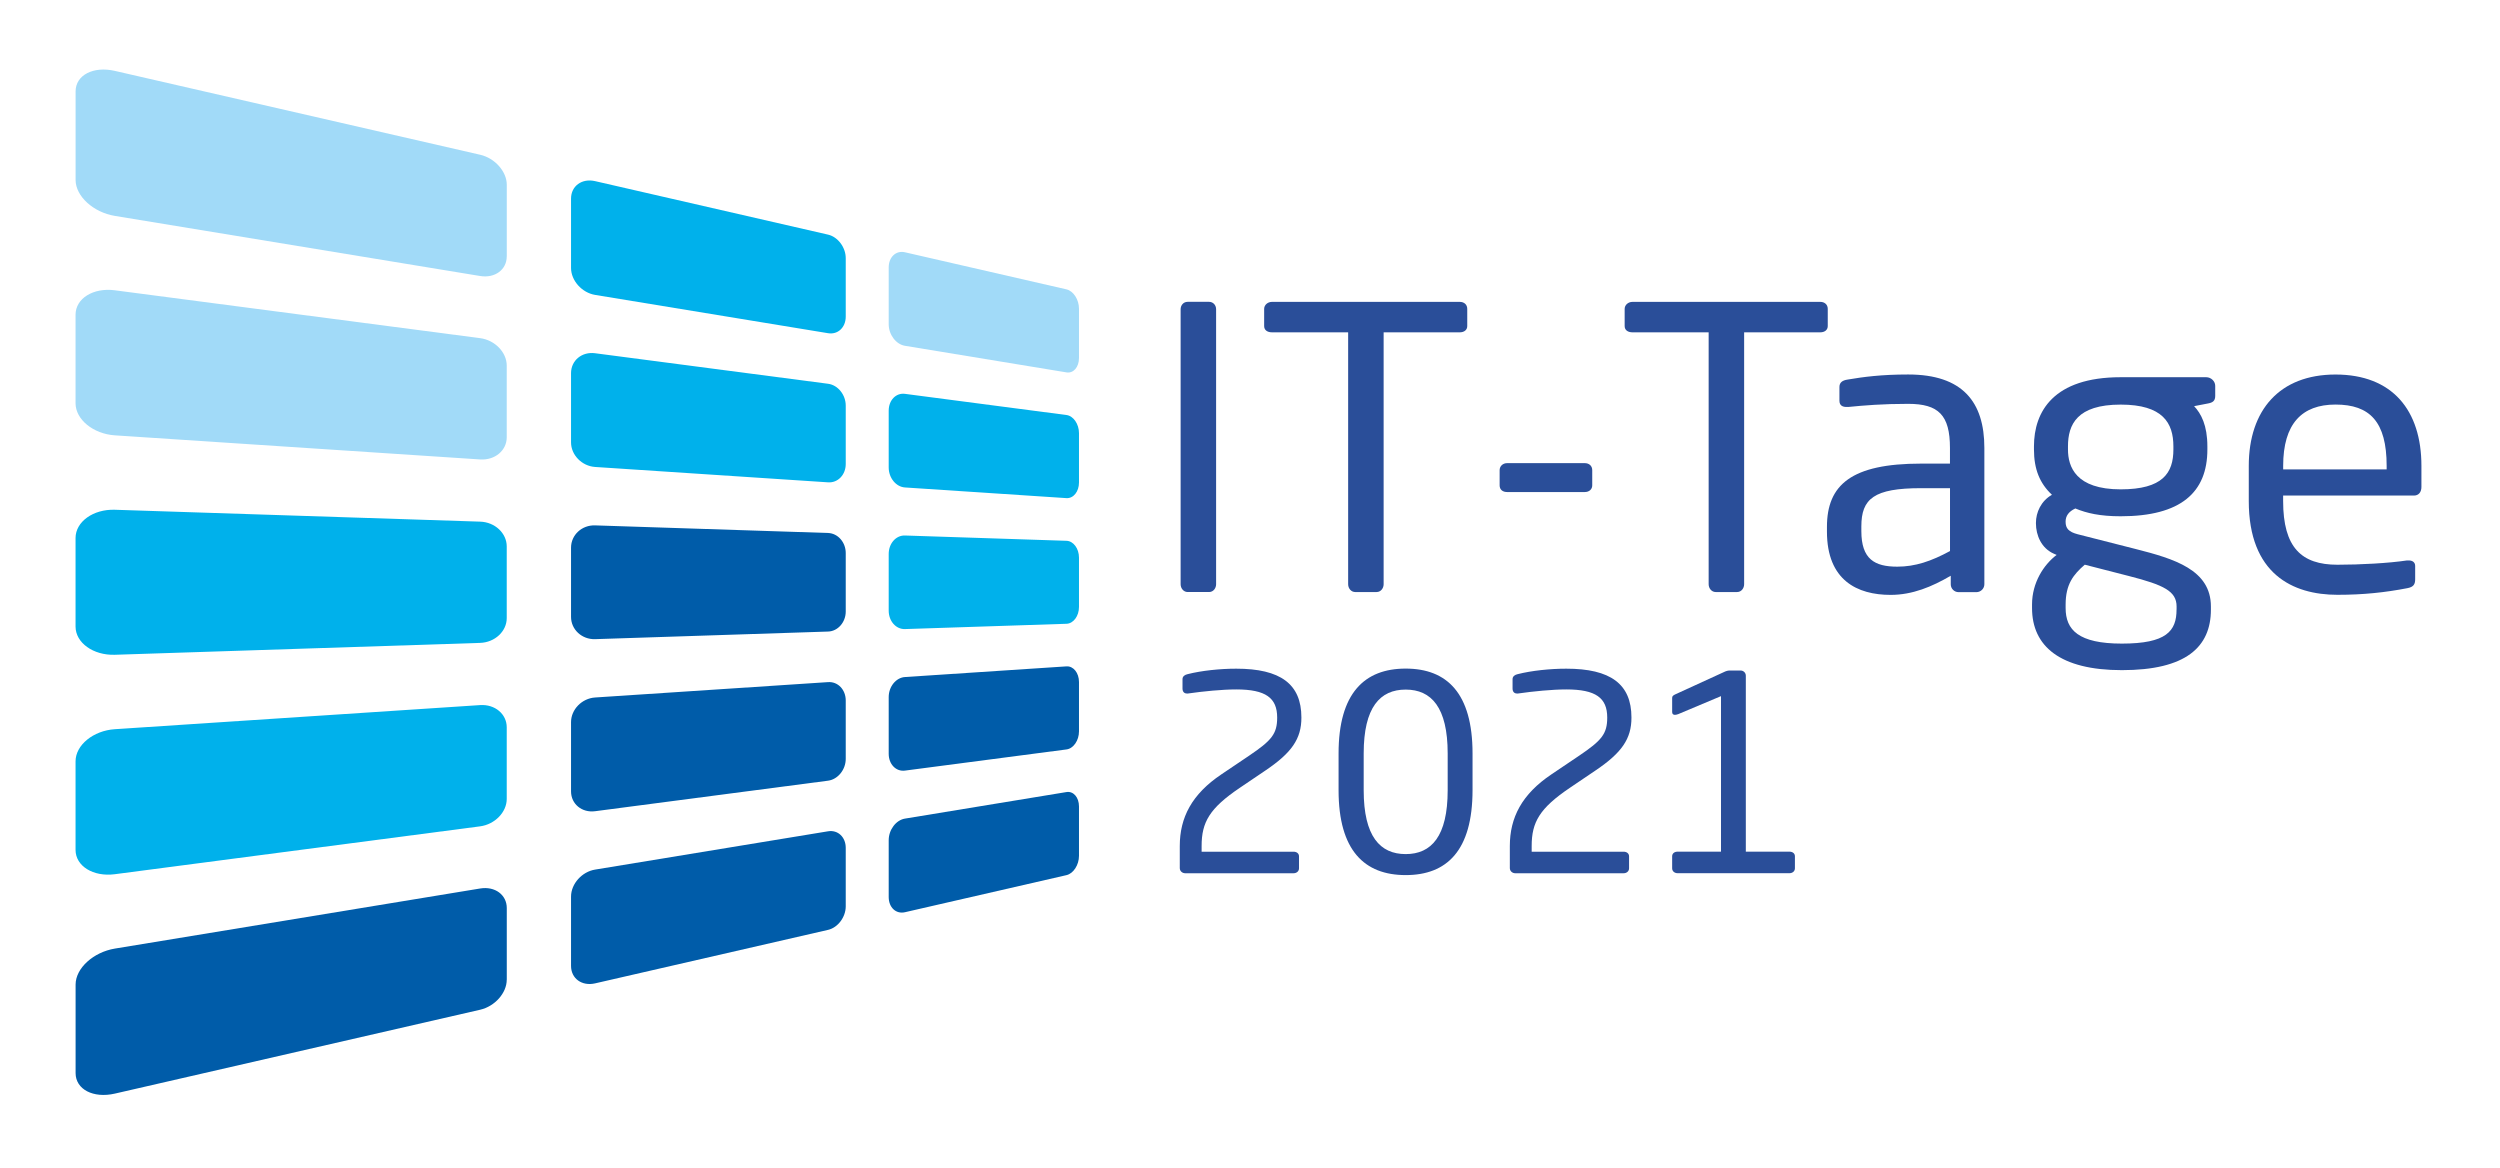
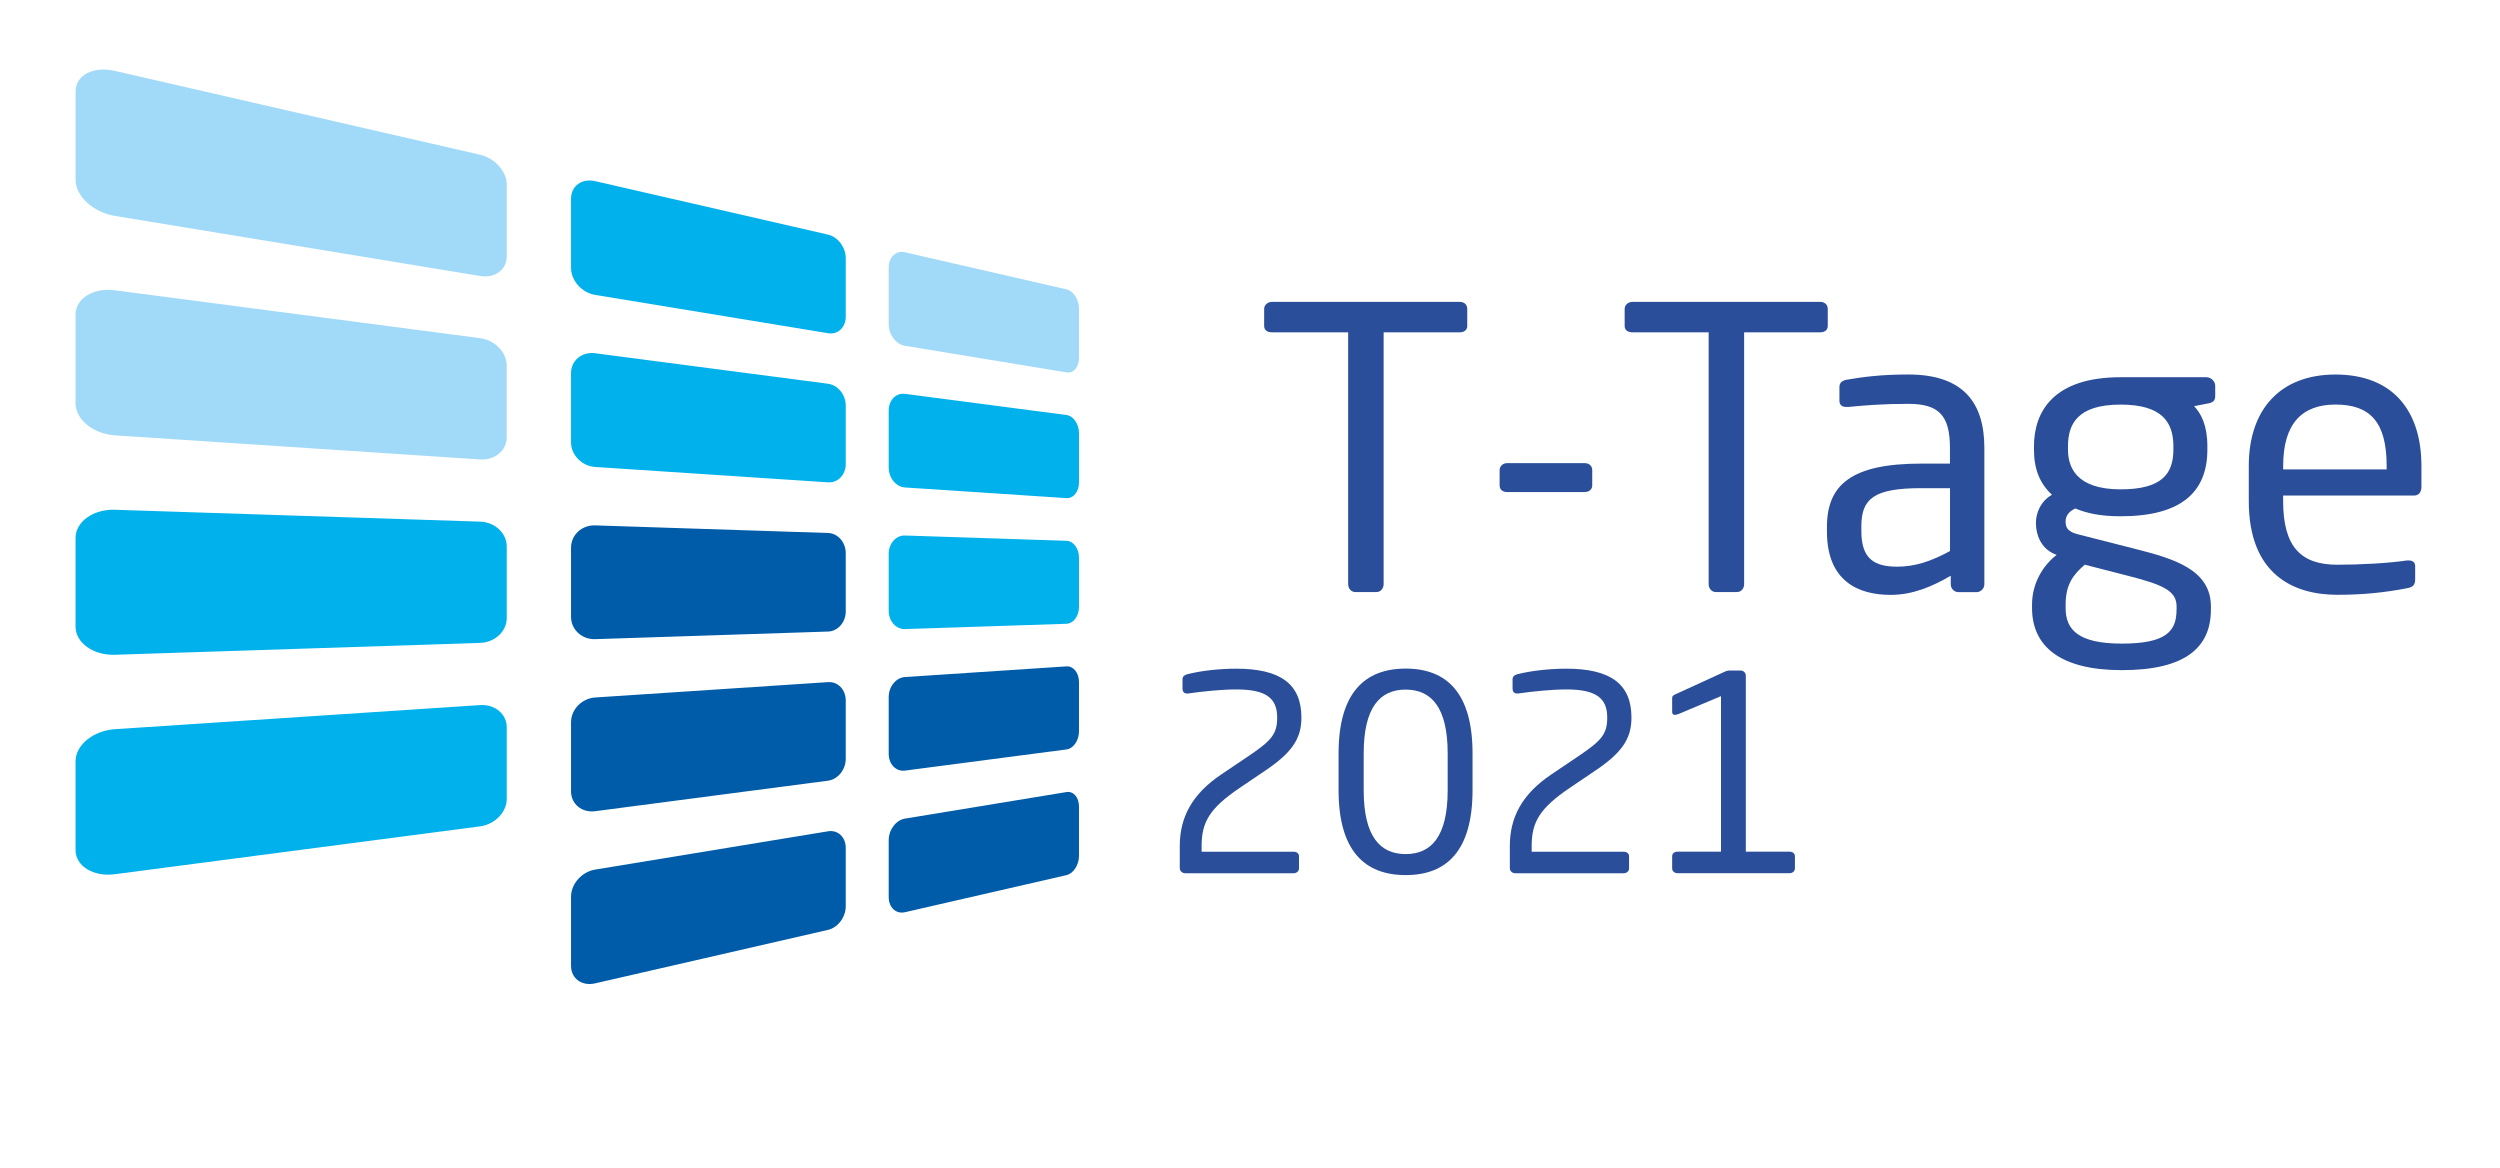
<svg xmlns="http://www.w3.org/2000/svg" version="1.1" baseProfile="basic" id="Ebene_1" x="0px" y="0px" viewBox="0 0 595.28 278.23" xml:space="preserve">
  <style type="text/css">
	.st0{fill-rule:evenodd;clip-rule:evenodd;fill:#A1DAF8;}
	.st1{fill-rule:evenodd;clip-rule:evenodd;fill:#00B1EB;}
	.st2{fill-rule:evenodd;clip-rule:evenodd;fill:#005CA9;}
	.st3{fill:#2A4E99;}
</style>
  <g>
    <g>
      <path class="st0" d="M120.66,61.07c0,3.14-2.81,5.23-6.33,4.65L27.35,51.41C22.23,50.57,18,46.72,18,42.85V21.76    c0-3.88,4.23-6.06,9.35-4.88l86.99,19.97c3.52,0.81,6.33,4.01,6.33,7.14V61.07L120.66,61.07z" />
      <path class="st1" d="M201.38,75.39c0,2.57-1.87,4.34-4.2,3.95l-55.48-9.12c-3.14-0.52-5.73-3.4-5.73-6.43V47.31    c0-3.03,2.59-4.9,5.73-4.18l55.48,12.74c2.33,0.54,4.2,3.04,4.2,5.6V75.39L201.38,75.39z" />
      <path class="st0" d="M256.92,85.25c0,2.16-1.32,3.7-2.98,3.42l-38.46-6.33c-2.13-0.35-3.87-2.65-3.87-5.14V63.69    c0-2.49,1.74-4.11,3.87-3.62l38.46,8.83c1.65,0.38,2.98,2.44,2.98,4.6V85.25L256.92,85.25z" />
      <path class="st0" d="M120.66,104.13c0,3.13-2.81,5.5-6.33,5.27l-86.99-5.74c-5.12-0.34-9.35-3.77-9.35-7.64V74.94    c0-3.89,4.23-6.49,9.35-5.82l86.99,11.4c3.52,0.46,6.33,3.38,6.33,6.53V104.13L120.66,104.13z" />
      <path class="st1" d="M201.38,110.49c0,2.56-1.87,4.52-4.2,4.36l-55.48-3.66c-3.14-0.21-5.73-2.84-5.73-5.86V88.86    c0-3.04,2.59-5.17,5.73-4.75l55.48,7.27c2.33,0.3,4.2,2.62,4.2,5.2V110.49L201.38,110.49z" />
      <path class="st1" d="M256.92,114.89c0,2.16-1.32,3.82-2.98,3.72l-38.46-2.54c-2.13-0.14-3.87-2.27-3.87-4.76V97.79    c0-2.5,1.74-4.29,3.87-4.01l38.46,5.04c1.65,0.21,2.98,2.15,2.98,4.32V114.89L256.92,114.89z" />
      <path class="st1" d="M120.66,147.18c0,3.14-2.81,5.78-6.33,5.9l-86.99,2.83c-5.12,0.16-9.35-2.85-9.35-6.72v-21.08    c0-3.89,4.23-6.9,9.35-6.73l86.99,2.83c3.52,0.11,6.33,2.75,6.33,5.9V147.18L120.66,147.18z" />
      <path class="st2" d="M201.38,145.61c0,2.55-1.87,4.7-4.2,4.77l-55.48,1.81c-3.14,0.1-5.73-2.28-5.73-5.3v-16.48    c0-3.04,2.59-5.42,5.73-5.31l55.48,1.81c2.33,0.08,4.2,2.21,4.2,4.78V145.61L201.38,145.61z" />
      <path class="st1" d="M256.92,144.52c0,2.16-1.32,3.96-2.98,4.01l-38.46,1.26c-2.13,0.07-3.87-1.89-3.87-4.38v-13.51    c0-2.5,1.74-4.46,3.87-4.39l38.46,1.26c1.65,0.05,2.98,1.84,2.98,4.01V144.52L256.92,144.52z" />
      <path class="st1" d="M120.66,190.24c0,3.13-2.81,6.05-6.33,6.52l-86.99,11.4c-5.12,0.67-9.35-1.92-9.35-5.79v-21.08    c0-3.89,4.23-7.32,9.35-7.66l86.99-5.74c3.52-0.23,6.33,2.13,6.33,5.29V190.24L120.66,190.24z" />
      <path class="st2" d="M201.38,180.7c0,2.56-1.87,4.88-4.2,5.19l-55.48,7.27c-3.14,0.41-5.73-1.71-5.73-4.73v-16.47    c0-3.04,2.59-5.67,5.73-5.88l55.48-3.66c2.33-0.16,4.2,1.8,4.2,4.37V180.7L201.38,180.7z" />
      <path class="st2" d="M256.92,174.15c0,2.16-1.32,4.09-2.98,4.3l-38.46,5.04c-2.13,0.28-3.87-1.52-3.87-4v-13.51    c0-2.49,1.74-4.63,3.87-4.77l38.46-2.54c1.65-0.11,2.98,1.56,2.98,3.73V174.15L256.92,174.15z" />
-       <path class="st2" d="M120.66,233.29c0,3.14-2.81,6.33-6.33,7.14L27.35,260.4c-5.12,1.18-9.35-1-9.35-4.88v-21.08    c0-3.89,4.23-7.72,9.35-8.57l86.99-14.31c3.52-0.58,6.33,1.51,6.33,4.66V233.29L120.66,233.29z" />
      <path class="st2" d="M201.38,215.81c0,2.56-1.87,5.06-4.2,5.6l-55.48,12.74c-3.14,0.72-5.73-1.14-5.73-4.17V213.5    c0-3.05,2.59-5.93,5.73-6.44l55.48-9.12c2.33-0.38,4.2,1.38,4.2,3.95V215.81L201.38,215.81z" />
      <path class="st2" d="M256.92,203.78c0,2.16-1.32,4.22-2.98,4.6l-38.46,8.83c-2.13,0.49-3.87-1.13-3.87-3.62v-13.52    c0-2.5,1.74-4.8,3.87-5.15l38.46-6.32c1.65-0.27,2.98,1.26,2.98,3.43V203.78L256.92,203.78z" />
-       <path class="st3" d="M289.57,139.11V73.64c0-1.02-0.74-1.77-1.67-1.77h-5.11c-1.02,0-1.67,0.84-1.67,1.77v65.47    c0,1.02,0.74,1.86,1.67,1.86h5.11C288.92,140.97,289.57,140.04,289.57,139.11L289.57,139.11z" />
      <path class="st3" d="M349.37,77.64v-4.09c0-1.02-0.74-1.67-1.77-1.67h-44.73c-1.02,0-1.86,0.74-1.86,1.67v4.09    c0,1.02,0.84,1.49,1.86,1.49h18.14v59.98c0,1.02,0.74,1.86,1.67,1.86h5.11c1.02,0,1.67-0.93,1.67-1.86V79.13h18.14    C348.63,79.13,349.37,78.57,349.37,77.64L349.37,77.64z" />
      <path class="st3" d="M379.13,115.58v-3.63c0-1.02-0.74-1.67-1.77-1.67h-18.51c-1.02,0-1.77,0.74-1.77,1.67v3.63    c0,1.02,0.74,1.58,1.77,1.58h18.51C378.39,117.17,379.13,116.51,379.13,115.58L379.13,115.58z" />
      <path class="st3" d="M435.21,77.64v-4.09c0-1.02-0.74-1.67-1.77-1.67h-44.73c-1.02,0-1.86,0.74-1.86,1.67v4.09    c0,1.02,0.84,1.49,1.86,1.49h18.14v59.98c0,1.02,0.74,1.86,1.67,1.86h5.11c1.02,0,1.67-0.93,1.67-1.86V79.13h18.14    C434.47,79.13,435.21,78.57,435.21,77.64L435.21,77.64z" />
      <path class="st3" d="M472.5,139.11v-32.46c0-10.97-5.21-17.48-18.14-17.48c-6.32,0-10.6,0.56-14.42,1.21    c-1.3,0.19-1.95,0.74-1.95,1.77v3.26c0,1.21,0.84,1.49,1.67,1.49c0.19,0,0.28,0,0.47,0c3.72-0.37,8.18-0.74,14.23-0.74    c7.25,0,9.95,2.7,9.95,10.51v3.72h-6.88c-16.55,0-22.41,5.02-22.41,15.07v1.12c0,11.63,7.25,15.07,15.16,15.07    c5.21,0,9.86-1.95,14.32-4.56v2.05c0,1.02,0.84,1.86,1.86,1.86h4.28C471.67,140.97,472.5,140.14,472.5,139.11L472.5,139.11    L472.5,139.11z M464.32,131.21c-4.46,2.42-8.28,3.72-12.55,3.72c-5.39,0-8.56-1.77-8.56-8.46v-1.12c0-6.6,2.98-9.11,14.23-9.11    h6.88V131.21L464.32,131.21z" />
      <path class="st3" d="M527.47,94.29v-2.42c0-1.12-1.02-2.05-2.14-2.05h-20.37c-16,0-20.65,8.18-20.65,16.46v0.74    c0,4.74,1.4,8.09,4.28,10.79c-2.6,1.49-3.81,4.18-3.81,6.7v0.09c0,2.88,1.3,5.95,4.28,7.25l0.65,0.28    c-3.07,2.32-5.86,6.6-5.86,11.81v0.84c0,9.11,6.7,14.79,21.39,14.79c15.25,0,21.2-5.49,21.2-14.42v-0.74    c0-8.74-8.74-11.35-17.86-13.67l-13.86-3.53c-2.14-0.56-2.88-1.39-2.88-2.98c0-1.4,0.74-2.42,2.32-3.16    c2.7,1.12,5.86,1.86,10.79,1.86c14.32,0,20.65-5.67,20.65-15.9v-0.74c0-5.02-1.49-7.81-3.16-9.58l3.35-0.65    C526.81,95.87,527.47,95.5,527.47,94.29L527.47,94.29L527.47,94.29z M517.51,107.03c0,5.58-2.51,9.49-12.55,9.49    c-10.7,0-12.55-5.39-12.55-9.49v-0.74c0-5.21,2.14-9.95,12.55-9.95c10.04,0,12.55,4.37,12.55,9.95V107.03L517.51,107.03    L517.51,107.03z M518.26,145.16c0,5.11-2.42,8.09-13.02,8.09c-10.32,0-13.39-3.26-13.39-8.46v-0.84c0-4.84,1.86-7.16,4.56-9.49    l10.51,2.7c8.37,2.14,11.35,3.63,11.35,7.25V145.16L518.26,145.16z" />
      <path class="st3" d="M576.57,115.96v-5.02c0-13.21-6.88-21.76-20.46-21.76c-13.3,0-20.65,8.46-20.65,21.76v8.37    c0,17.3,10.42,22.32,21.11,22.32c6.23,0,11.35-0.56,16.65-1.58c1.49-0.28,1.86-0.93,1.86-2.14v-3.16c0-0.93-0.74-1.3-1.49-1.3    c-0.19,0-0.28,0-0.47,0c-4.28,0.65-11.16,1.02-16.55,1.02c-8.56,0-12.93-4.09-12.93-15.16V118h31.15    C575.92,118,576.57,117.17,576.57,115.96L576.57,115.96L576.57,115.96z M568.29,111.77h-24.64v-0.84c0-10.04,4.46-14.6,12.46-14.6    c8.18,0,12.18,4.09,12.18,14.6V111.77L568.29,111.77z" />
    </g>
    <g>
      <path class="st3" d="M301.45,183.37l-6.24,4.22c-7.21,4.87-9.09,8.19-9.09,13.84v1.37h21.89c0.71,0,1.3,0.39,1.3,1.1v2.86    c0,0.71-0.59,1.17-1.3,1.17h-25.79c-0.71,0-1.3-0.52-1.3-1.23v-5.26c0-6.76,2.86-12.34,9.94-17.08l6.56-4.42    c5.39-3.64,6.69-5.2,6.69-9.09c0-4.68-2.73-6.69-9.74-6.69c-3.38,0-7.86,0.45-11.5,0.97c-0.06,0-0.13,0-0.26,0    c-0.65,0-1.04-0.45-1.04-1.17v-2.27c0-0.65,0.58-1.04,1.23-1.17c3.31-0.84,7.73-1.3,11.56-1.3c10.52,0,15.52,3.64,15.52,11.63    C309.9,175.96,307.49,179.27,301.45,183.37z" />
      <path class="st3" d="M334.71,208.37c-9.81,0-15.98-5.85-15.98-20.2v-8.77c0-14.35,6.17-20.2,15.98-20.2    c9.81,0,15.92,5.85,15.92,20.2v8.77C350.62,202.53,344.52,208.37,334.71,208.37z M344.71,179.4c0-10.98-3.9-15.2-10-15.2    c-6.11,0-10,4.22-10,15.2v8.77c0,10.98,3.9,15.2,10,15.2c6.11,0,10-4.22,10-15.2V179.4z" />
      <path class="st3" d="M380.04,183.37l-6.24,4.22c-7.21,4.87-9.09,8.19-9.09,13.84v1.37h21.89c0.71,0,1.3,0.39,1.3,1.1v2.86    c0,0.71-0.59,1.17-1.3,1.17h-25.79c-0.71,0-1.3-0.52-1.3-1.23v-5.26c0-6.76,2.86-12.34,9.94-17.08l6.56-4.42    c5.39-3.64,6.69-5.2,6.69-9.09c0-4.68-2.73-6.69-9.74-6.69c-3.38,0-7.86,0.45-11.5,0.97c-0.06,0-0.13,0-0.26,0    c-0.65,0-1.04-0.45-1.04-1.17v-2.27c0-0.65,0.58-1.04,1.23-1.17c3.31-0.84,7.73-1.3,11.56-1.3c10.52,0,15.52,3.64,15.52,11.63    C388.49,175.96,386.08,179.27,380.04,183.37z" />
      <path class="st3" d="M399.46,207.92c-0.71,0-1.3-0.45-1.3-1.17v-2.86c0-0.71,0.58-1.1,1.3-1.1h10.33v-37.03l-10.2,4.29    c-0.52,0.19-1.43,0.39-1.43-0.52v-3.31c0-0.45,0.19-0.59,0.65-0.84l11.63-5.33c0.52-0.26,0.98-0.39,1.37-0.39h2.66    c0.65,0,1.23,0.52,1.23,1.23v41.9h10.39c0.71,0,1.3,0.39,1.3,1.1v2.86c0,0.71-0.58,1.17-1.3,1.17H399.46z" />
    </g>
  </g>
</svg>